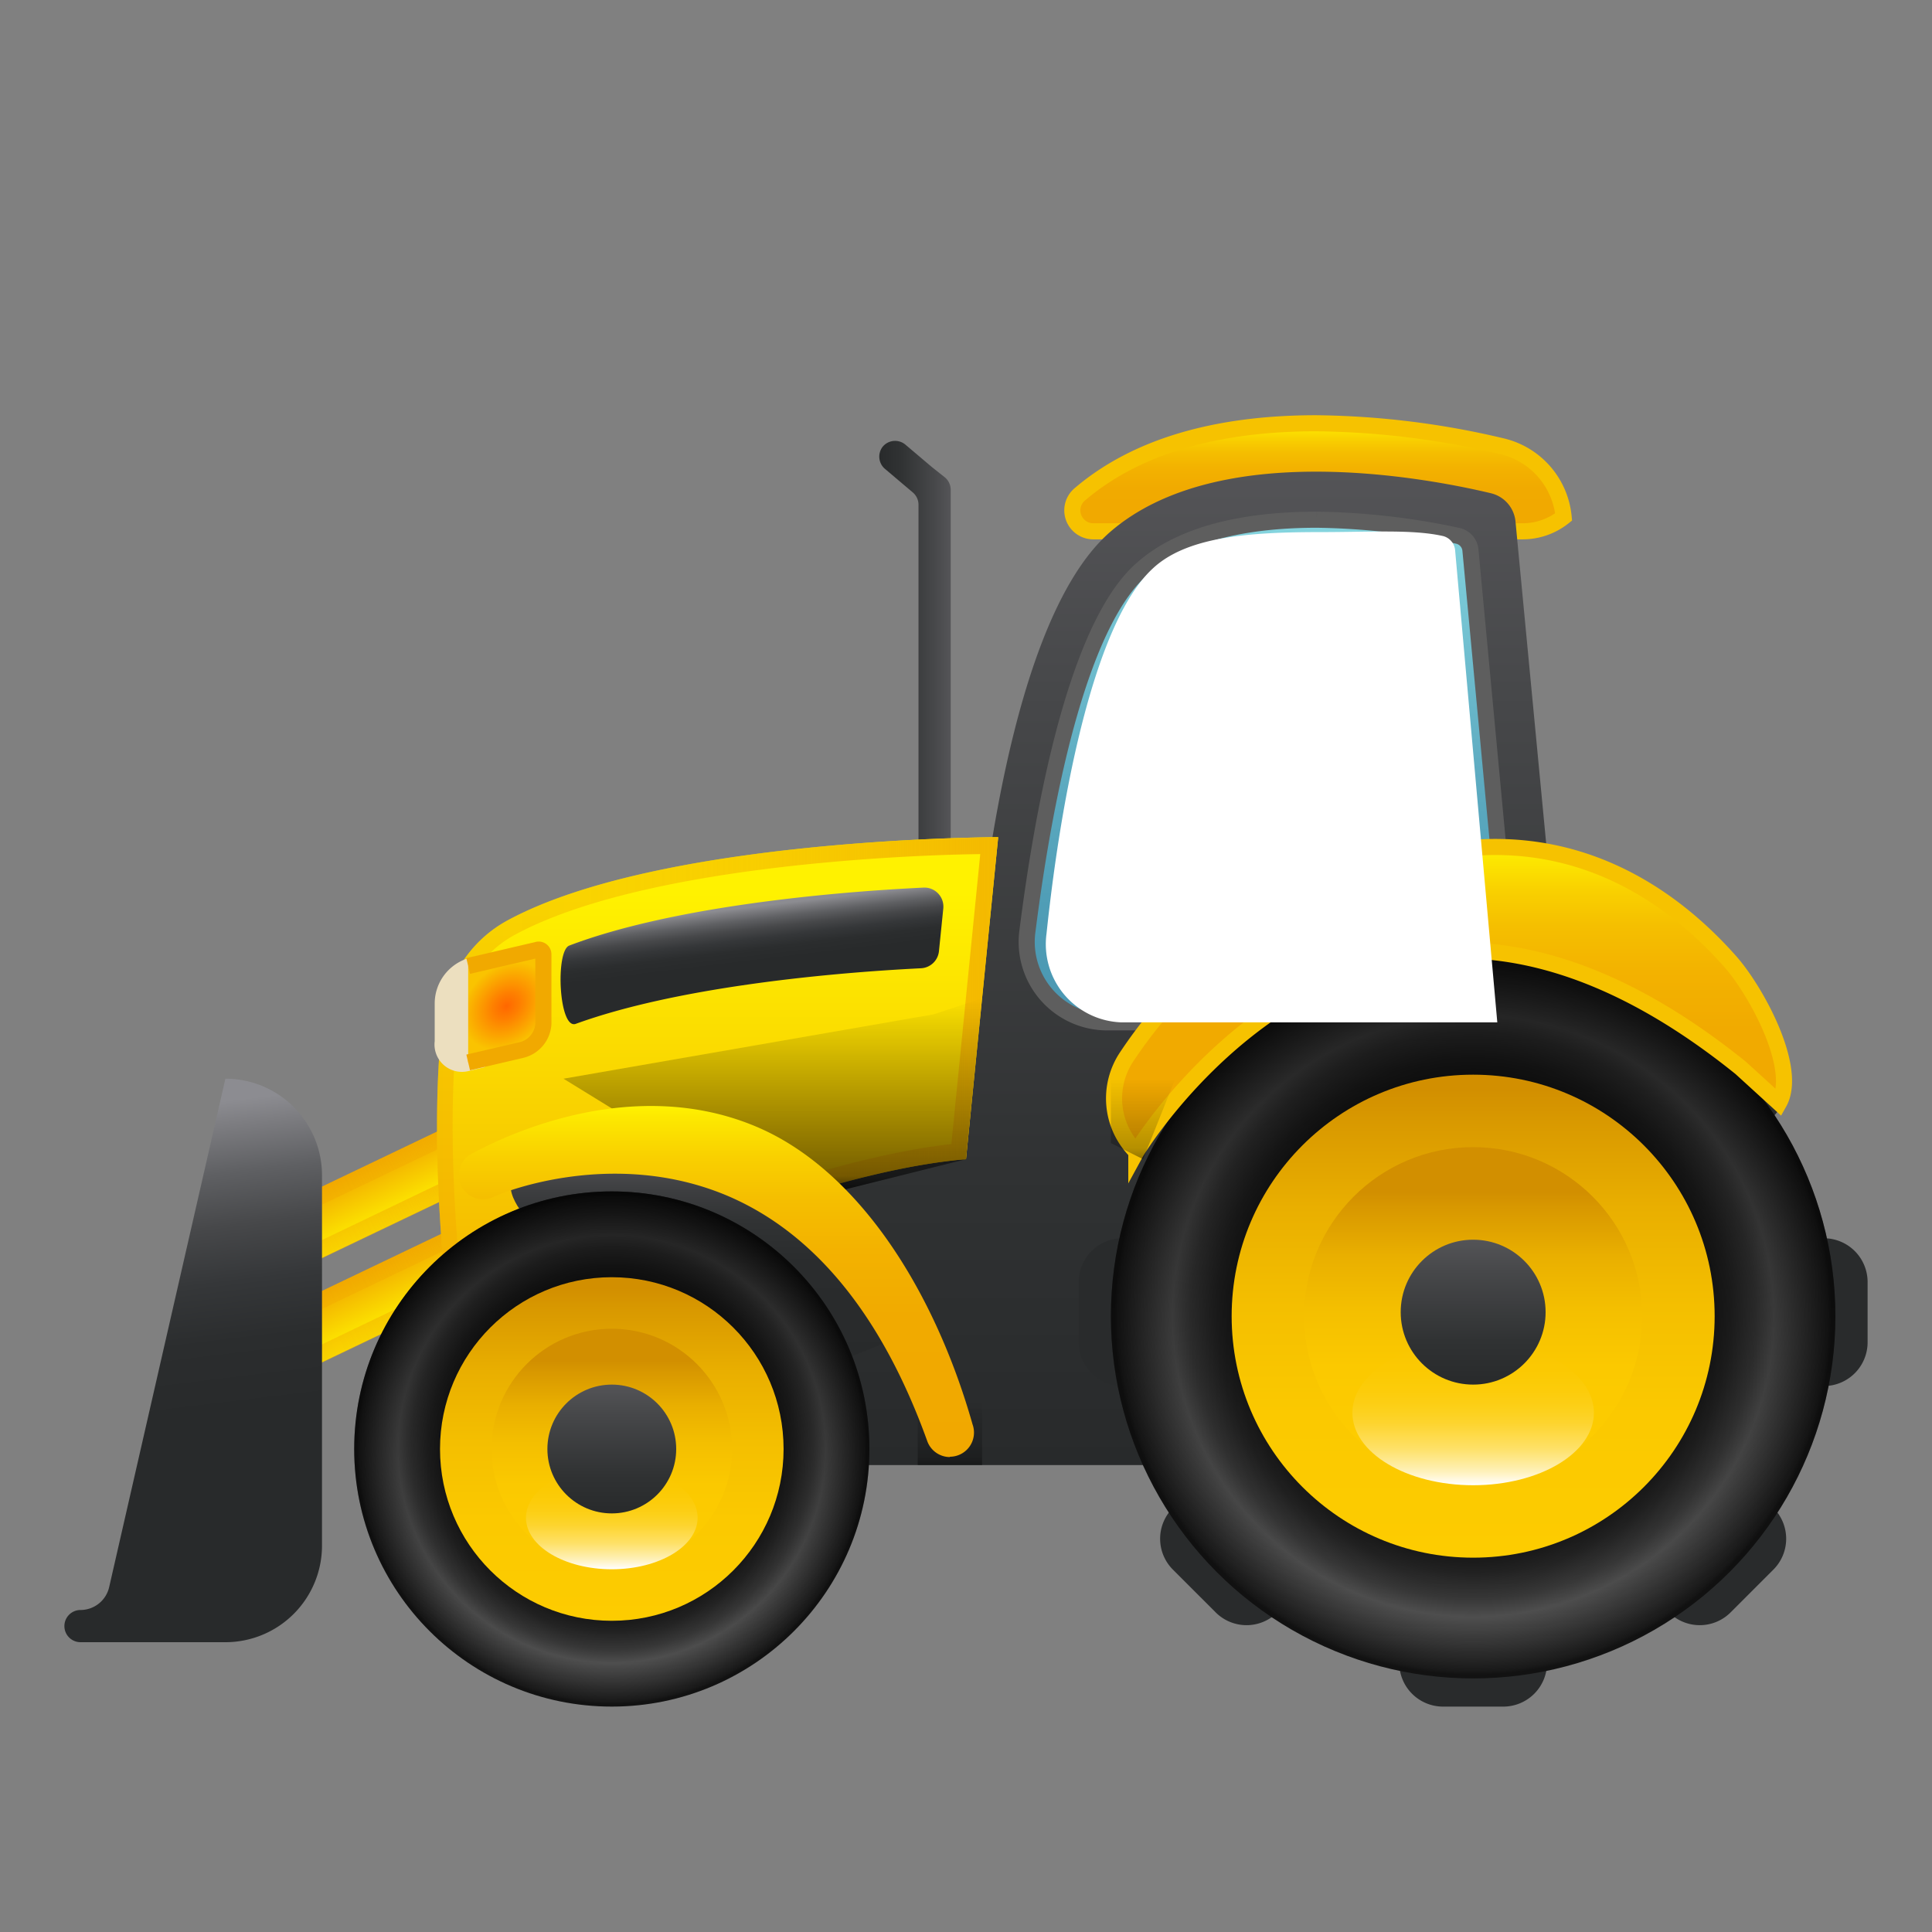
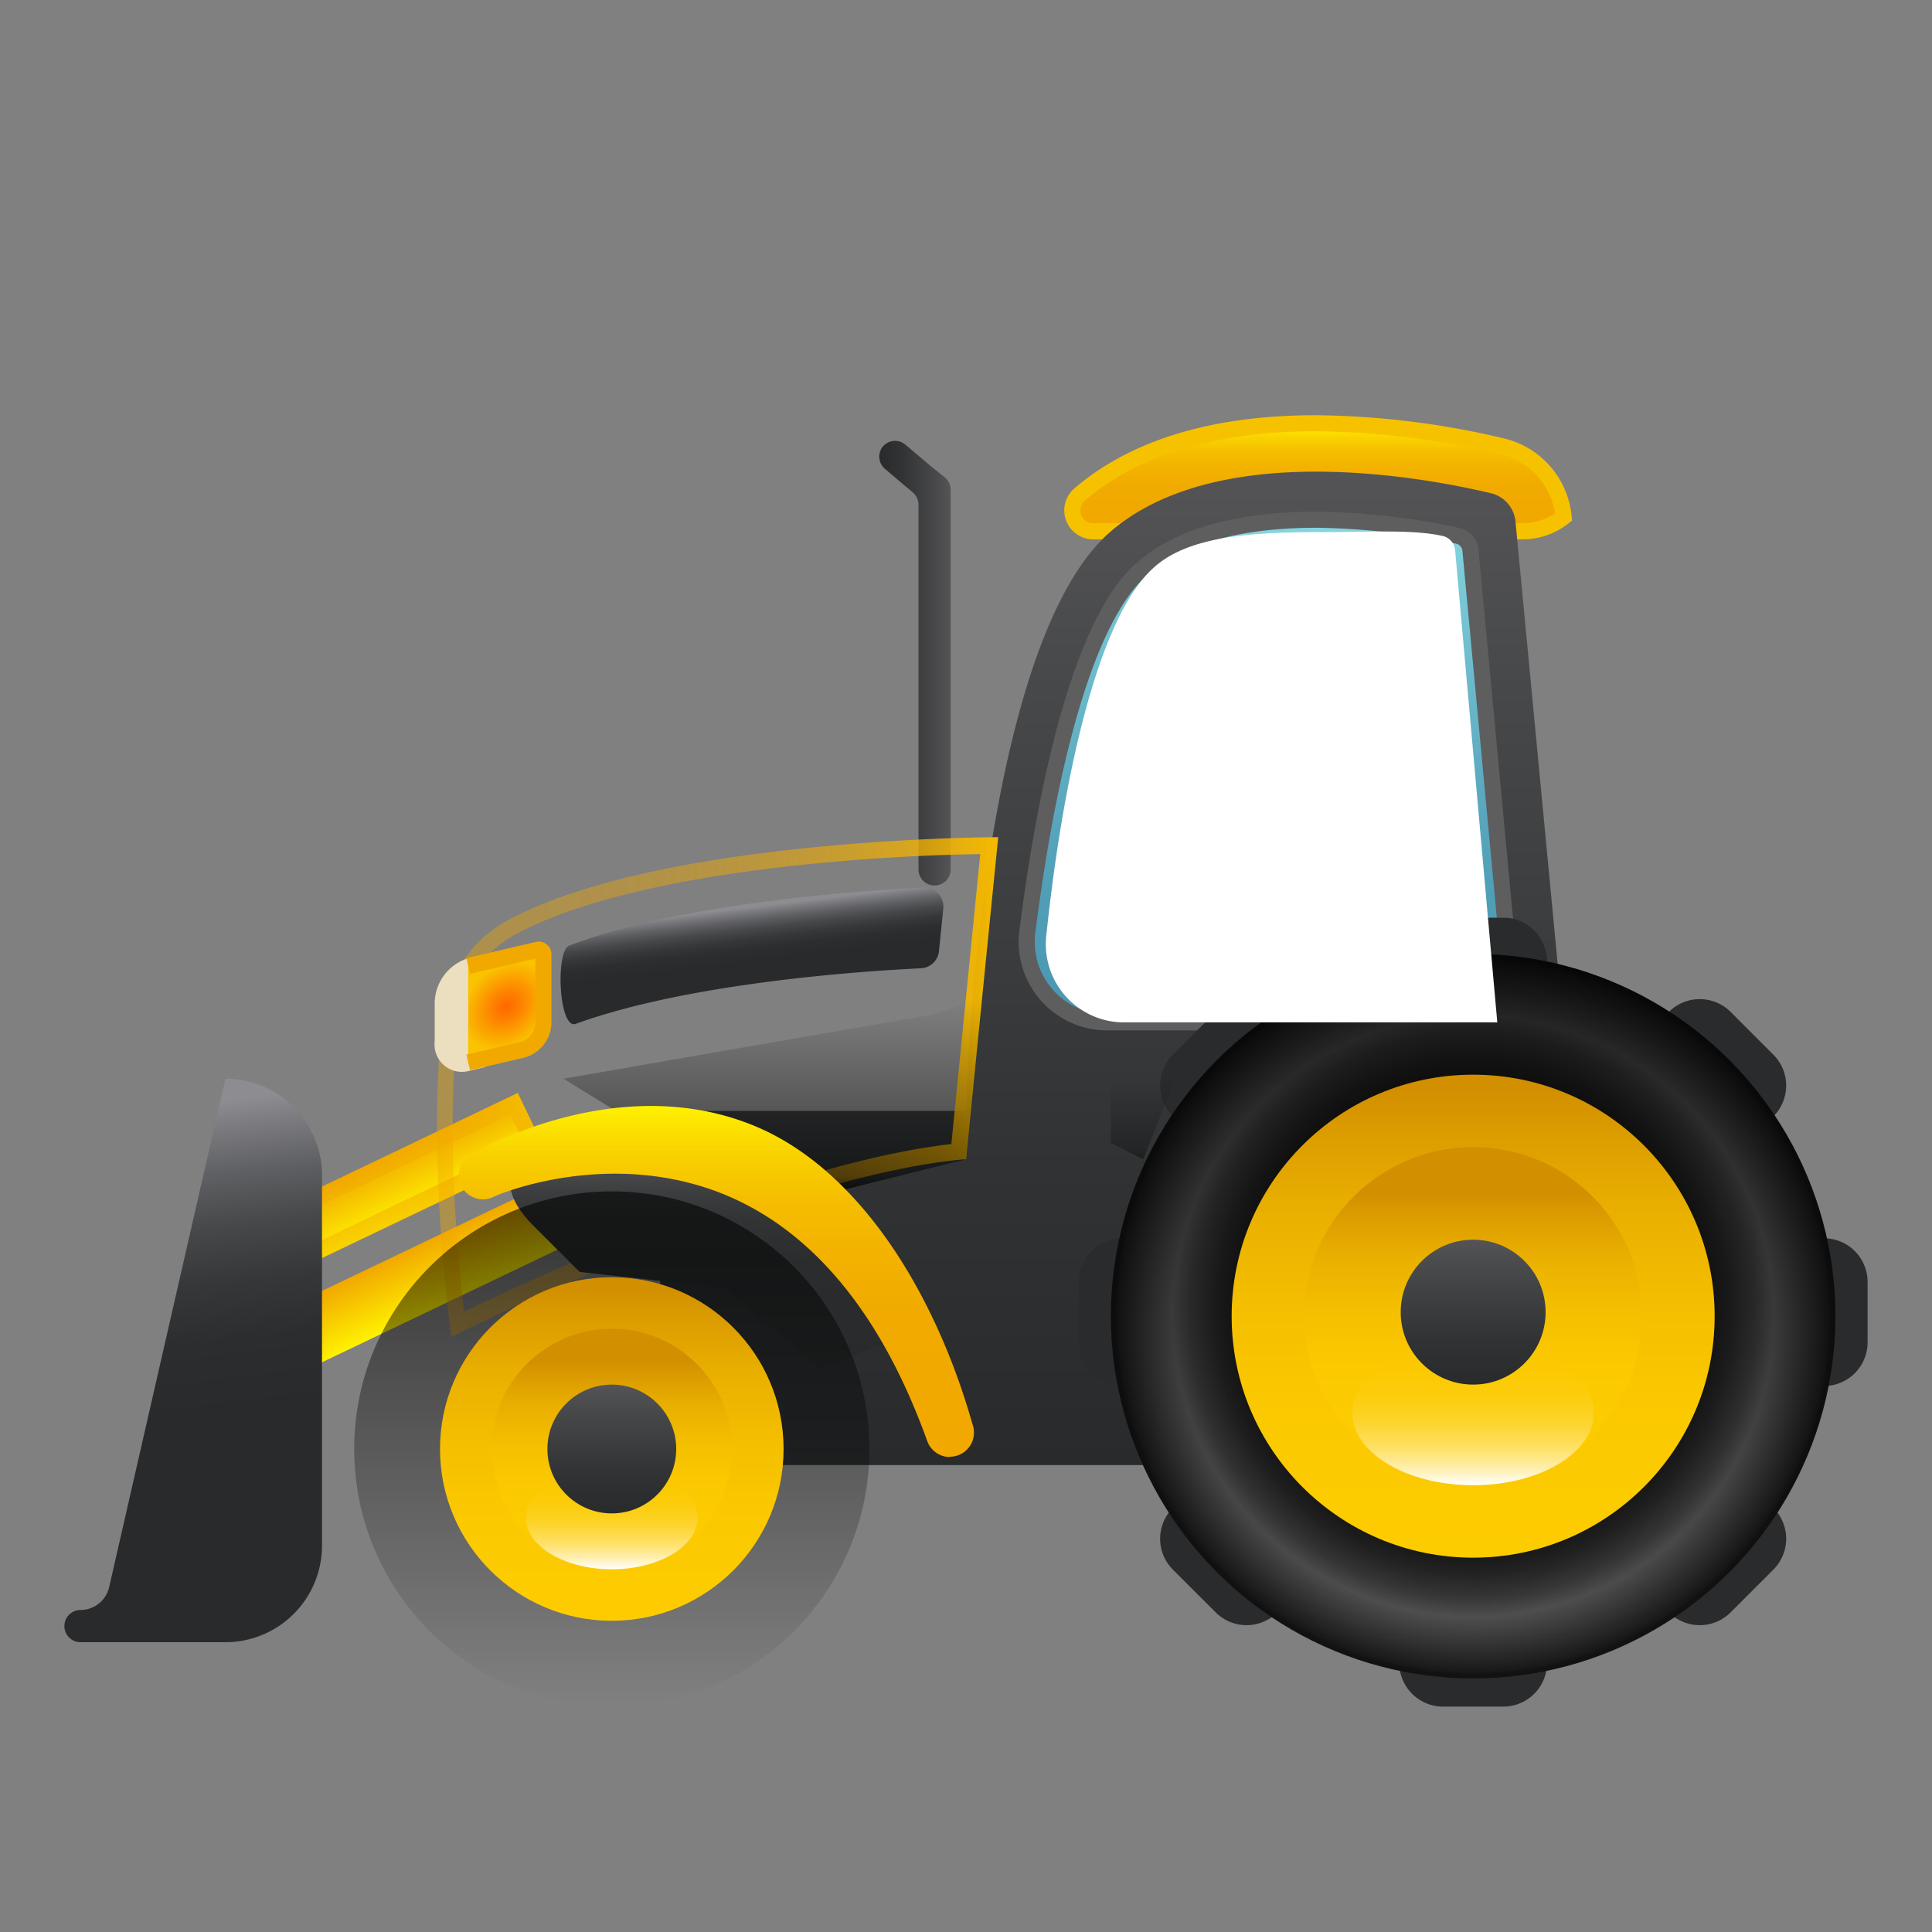
<svg xmlns="http://www.w3.org/2000/svg" xmlns:xlink="http://www.w3.org/1999/xlink" id="Layer_1" data-name="Layer 1" viewBox="0 0 120 120">
  <rect x="0" y="0" width="120" height="120" fill="#808080" stroke="none" />
  <defs>
    <style>.cls-1{fill:url(#linear-gradient)}.cls-2{fill:url(#linear-gradient-2)}.cls-3{fill:url(#linear-gradient-3)}.cls-4{fill:url(#linear-gradient-4)}.cls-5{fill:url(#linear-gradient-5)}.cls-19,.cls-6{stroke:#f6c200}.cls-19,.cls-21,.cls-6,.cls-8{stroke-miterlimit:10}.cls-6{fill:url(#linear-gradient-6)}.cls-7{fill:url(#linear-gradient-7)}.cls-8{stroke:#5e5e5e;fill:url(#linear-gradient-8)}.cls-9{fill:#292b2c}.cls-10{fill:url(#radial-gradient)}.cls-11{fill:url(#linear-gradient-9)}.cls-12{fill:url(#linear-gradient-10)}.cls-13{fill:url(#linear-gradient-11)}.cls-14{fill:url(#linear-gradient-12)}.cls-15{fill:url(#linear-gradient-13)}.cls-16{fill:url(#linear-gradient-14)}.cls-17{fill:url(#linear-gradient-15)}.cls-18{fill:url(#linear-gradient-16)}.cls-19{fill:url(#linear-gradient-17)}.cls-20{fill:#ecdfbf}.cls-21{stroke:#f1a900;fill:url(#radial-gradient-2)}.cls-22{fill:url(#linear-gradient-18)}.cls-23{fill:url(#linear-gradient-19)}.cls-24,.cls-25{opacity:.41}.cls-24{fill:url(#linear-gradient-20)}.cls-25{fill:url(#linear-gradient-21)}.cls-26{fill:url(#linear-gradient-22)}.cls-27{fill:url(#linear-gradient-23)}.cls-28{fill:url(#linear-gradient-24)}.cls-29{fill:url(#radial-gradient-3)}.cls-30{fill:url(#linear-gradient-25)}.cls-31{fill:url(#linear-gradient-26)}.cls-32{fill:url(#linear-gradient-27)}.cls-33{fill:url(#linear-gradient-28)}.cls-34{fill:url(#linear-gradient-29)}</style>
    <linearGradient id="linear-gradient" x1="54.6" y1="41.19" x2="59" y2="41.19" gradientUnits="userSpaceOnUse">
      <stop offset="0" stop-color="#282a2b" />
      <stop offset=".3" stop-color="#303233" />
      <stop offset=".78" stop-color="#47484a" />
      <stop offset="1" stop-color="#545457" />
    </linearGradient>
    <linearGradient id="linear-gradient-2" x1="22.96" y1="68.59" x2="22.96" y2="72.59" gradientTransform="translate(1.04 3.41)" gradientUnits="userSpaceOnUse">
      <stop offset="0" stop-color="#f1a800" />
      <stop offset="1" stop-color="#fff200" />
    </linearGradient>
    <linearGradient id="linear-gradient-3" x1="14.98" y1="78.31" x2="33.02" y2="69.69" gradientUnits="userSpaceOnUse">
      <stop offset="0" stop-color="#f1a800" stop-opacity=".4" />
      <stop offset=".26" stop-color="#f1a800" stop-opacity=".41" />
      <stop offset=".42" stop-color="#f1a900" stop-opacity=".45" />
      <stop offset=".56" stop-color="#f2ab00" stop-opacity=".51" />
      <stop offset=".68" stop-color="#f2ad00" stop-opacity=".59" />
      <stop offset=".79" stop-color="#f2b000" stop-opacity=".7" />
      <stop offset=".9" stop-color="#f3b400" stop-opacity=".83" />
      <stop offset=".99" stop-color="#f4b900" stop-opacity=".99" />
      <stop offset="1" stop-color="#f4b900" />
    </linearGradient>
    <linearGradient id="linear-gradient-4" x1="21.27" y1="74.43" x2="21.27" y2="78.43" gradientTransform="translate(3.73 3.57)" xlink:href="#linear-gradient-2" />
    <linearGradient id="linear-gradient-5" x1="15.98" y1="84.31" x2="34.02" y2="75.69" xlink:href="#linear-gradient-3" />
    <linearGradient id="linear-gradient-6" x1="81.86" y1="33" x2="81.86" y2="26.29" gradientUnits="userSpaceOnUse">
      <stop offset="0" stop-color="#f1a800" />
      <stop offset=".4" stop-color="#f1aa00" />
      <stop offset=".59" stop-color="#f3b200" />
      <stop offset=".74" stop-color="#f5bf00" />
      <stop offset=".86" stop-color="#f9d100" />
      <stop offset=".97" stop-color="#fde900" />
      <stop offset="1" stop-color="#fff200" />
    </linearGradient>
    <linearGradient id="linear-gradient-7" x1="69.5" y1="91" x2="69.5" y2="29.3" xlink:href="#linear-gradient" />
    <linearGradient id="linear-gradient-8" x1="78.94" y1="63.5" x2="78.94" y2="32.29" gradientUnits="userSpaceOnUse">
      <stop offset="0" stop-color="#4a97b2" />
      <stop offset=".23" stop-color="#4f9db6" />
      <stop offset=".52" stop-color="#5fadc2" />
      <stop offset=".86" stop-color="#79c8d6" />
      <stop offset="1" stop-color="#86d6e0" />
    </linearGradient>
    <radialGradient id="radial-gradient" cx="-11.5" cy="98.25" r="22.5" gradientTransform="rotate(180 40 90)" gradientUnits="userSpaceOnUse">
      <stop offset="0" />
      <stop offset=".39" stop-color="#020202" />
      <stop offset=".53" stop-color="#090909" />
      <stop offset=".63" stop-color="#141414" />
      <stop offset=".71" stop-color="#252525" />
      <stop offset=".78" stop-color="#3b3b3b" />
      <stop offset=".83" stop-color="#525252" />
      <stop offset=".98" stop-color="#191919" />
      <stop offset=".99" stop-color="#121212" />
    </radialGradient>
    <linearGradient id="linear-gradient-9" x1="-11.5" y1="120.75" x2="-11.5" y2="75.75" gradientTransform="rotate(180 40 90)" gradientUnits="userSpaceOnUse">
      <stop offset="0" stop-opacity=".6" />
      <stop offset=".99" stop-opacity="0" />
    </linearGradient>
    <linearGradient id="linear-gradient-10" x1="91.5" y1="96.94" x2="91.5" y2="67.69" gradientUnits="userSpaceOnUse">
      <stop offset="0" stop-color="#fdcc00" />
      <stop offset=".31" stop-color="#fbc900" />
      <stop offset=".54" stop-color="#f4bf00" />
      <stop offset=".75" stop-color="#e9af00" />
      <stop offset=".94" stop-color="#d89800" />
      <stop offset="1" stop-color="#d28f00" />
    </linearGradient>
    <linearGradient id="linear-gradient-11" x1="-1188.5" y1="-108.26" x2="-1188.5" y2="-123.94" gradientTransform="translate(1280 198)" xlink:href="#linear-gradient-10" />
    <linearGradient id="linear-gradient-12" x1="-766.5" y1="-305.75" x2="-766.5" y2="-314.75" gradientTransform="translate(858 398)" gradientUnits="userSpaceOnUse">
      <stop offset="0" stop-color="#fff" />
      <stop offset=".02" stop-color="#fff" stop-opacity=".94" />
      <stop offset=".09" stop-color="#fff" stop-opacity=".74" />
      <stop offset=".17" stop-color="#fff" stop-opacity=".57" />
      <stop offset=".25" stop-color="#fff" stop-opacity=".41" />
      <stop offset=".34" stop-color="#fff" stop-opacity=".29" />
      <stop offset=".43" stop-color="#fff" stop-opacity=".18" />
      <stop offset=".53" stop-color="#fff" stop-opacity=".1" />
      <stop offset=".65" stop-color="#fff" stop-opacity=".04" />
      <stop offset=".78" stop-color="#fff" stop-opacity=".01" />
      <stop offset="1" stop-color="#fff" stop-opacity="0" />
    </linearGradient>
    <linearGradient id="linear-gradient-13" x1="91.5" y1="86" x2="91.5" y2="77" xlink:href="#linear-gradient" />
    <linearGradient id="linear-gradient-14" x1="44.56" y1="83" x2="44.56" y2="52" xlink:href="#linear-gradient-2" />
    <linearGradient id="linear-gradient-15" x1="27.11" y1="67.5" x2="62" y2="67.5" xlink:href="#linear-gradient-3" />
    <linearGradient id="linear-gradient-16" x1="46.8" y1="59.75" x2="46.39" y2="56.37" gradientUnits="userSpaceOnUse">
      <stop offset="0" stop-color="#282a2b" />
      <stop offset=".23" stop-color="#2b2d2e" />
      <stop offset=".42" stop-color="#353739" />
      <stop offset=".6" stop-color="#47484a" />
      <stop offset=".77" stop-color="#5f6063" />
      <stop offset=".93" stop-color="#7e7e82" />
      <stop offset="1" stop-color="#8c8c91" />
    </linearGradient>
    <linearGradient id="linear-gradient-17" x1="90" y1="71.54" x2="90" y2="52.61" xlink:href="#linear-gradient-6" />
    <radialGradient id="radial-gradient-2" cx="31.25" cy="63.5" r="2.65" gradientTransform="matrix(1.04 -.24 0 1 -1.04 6.49)" gradientUnits="userSpaceOnUse">
      <stop offset=".01" stop-color="#ff6800" />
      <stop offset=".3" stop-color="#fe7f00" />
      <stop offset=".92" stop-color="#fabb00" />
      <stop offset="1" stop-color="#fac300" />
    </radialGradient>
    <linearGradient id="linear-gradient-18" x1="79" y1="32.96" x2="79" y2="63.5" xlink:href="#linear-gradient-12" />
    <linearGradient id="linear-gradient-19" x1="12.15" y1="88.05" x2="9.82" y2="68.89" xlink:href="#linear-gradient-16" />
    <linearGradient id="linear-gradient-20" x1="59" y1="91" x2="59" y2="87" gradientUnits="userSpaceOnUse">
      <stop offset="0" />
      <stop offset=".13" stop-opacity=".64" />
      <stop offset="1" stop-opacity="0" />
    </linearGradient>
    <linearGradient id="linear-gradient-21" x1="71" y1="72" x2="71" y2="67" xlink:href="#linear-gradient-20" />
    <linearGradient id="linear-gradient-22" x1="48" y1="75" x2="48" y2="62" gradientUnits="userSpaceOnUse">
      <stop offset="0" />
      <stop offset=".15" stop-opacity=".52" />
      <stop offset="1" stop-opacity="0" />
    </linearGradient>
    <linearGradient id="linear-gradient-23" x1="43.86" y1="85" x2="43.86" y2="72" gradientUnits="userSpaceOnUse">
      <stop offset="0" stop-color="#282a2b" />
      <stop offset=".51" stop-color="#2a2c2d" />
      <stop offset=".71" stop-color="#313334" />
      <stop offset=".85" stop-color="#3d3e40" />
      <stop offset=".97" stop-color="#4e4e51" />
      <stop offset="1" stop-color="#545457" />
    </linearGradient>
    <linearGradient id="linear-gradient-24" x1="44.49" y1="90.5" x2="44.49" y2="68.7" xlink:href="#linear-gradient-6" />
    <radialGradient id="radial-gradient-3" cx="42" cy="90" r="16" xlink:href="#radial-gradient" />
    <linearGradient id="linear-gradient-25" x1="42" y1="106" x2="42" y2="74" xlink:href="#linear-gradient-9" />
    <linearGradient id="linear-gradient-26" x1="38" y1="100.8" x2="38" y2="80" xlink:href="#linear-gradient-10" />
    <linearGradient id="linear-gradient-27" x1="-1242" y1="-102.32" x2="-1242" y2="-113.47" gradientTransform="translate(1280 198)" xlink:href="#linear-gradient-10" />
    <linearGradient id="linear-gradient-28" x1="-820" y1="-300.53" x2="-820" y2="-306.93" xlink:href="#linear-gradient-12" />
    <linearGradient id="linear-gradient-29" x1="38" y1="94" x2="38" y2="86" xlink:href="#linear-gradient" />
  </defs>
  <path class="cls-1" d="M57.87 29l-1.63-1.38a1 1 0 0 0-1.41.12 1 1 0 0 0 .17 1.41l1.7 1.44a1 1 0 0 1 .35.76V54a1 1 0 0 0 1 1 1 1 0 0 0 1-1V30.42a1 1 0 0 0-.35-.76z" />
  <path class="cls-2" transform="rotate(-25.56 24.006 74.004)" d="M14 72H34V76H14z" />
  <path class="cls-3" d="M31.69 69.21l.86 1.79-16.24 7.79-.86-1.79 16.24-7.77m.47-1.33l-18 8.63 1.72 3.61 18-8.63-1.72-3.61z" />
  <path class="cls-4" transform="rotate(-25.56 25.01 80.003)" d="M15 78H35V82H15z" />
-   <path class="cls-5" d="M32.69 75.21l.86 1.79-16.24 7.79-.86-1.79 16.24-7.77m.47-1.33l-18 8.63 1.72 3.61 18-8.63-1.72-3.61z" />
  <path class="cls-6" d="M94.57 33H67.9a1.3 1.3 0 0 1-.85-2.28c3.42-2.93 8.37-4.43 14.69-4.43a51.87 51.87 0 0 1 11.57 1.43 5 5 0 0 1 3.81 4.39 4.08 4.08 0 0 1-2.55.89z" />
  <path class="cls-7" d="M98 73l-3.87-40.61a2 2 0 0 0-1.51-1.75C88.4 29.63 75.68 27.28 69 33c-7 6-8.77 27.88-9 36H41v22h43V72.62z" />
  <path class="cls-8" d="M94.08 63.5H68.8a5 5 0 0 1-5-5.55c1.2-9.51 3.44-19.49 7.2-22.67 2.28-2 6-3 10.79-3a44 44 0 0 1 8.75 1 1 1 0 0 1 .79.88z" />
  <path class="cls-9" d="M113.27 76.91h-4.1a2.73 2.73 0 0 1-1.92-4.66l2.89-2.9a2.71 2.71 0 0 0 0-3.85l-2.64-2.64a2.71 2.71 0 0 0-3.85 0l-2.9 2.89a2.73 2.73 0 0 1-4.66-1.92v-4.1A2.72 2.72 0 0 0 93.37 57h-3.74a2.72 2.72 0 0 0-2.72 2.73v4.1a2.73 2.73 0 0 1-4.66 1.92l-2.9-2.89a2.71 2.71 0 0 0-3.85 0l-2.64 2.64a2.71 2.71 0 0 0 0 3.85l2.89 2.9a2.73 2.73 0 0 1-1.92 4.66h-4.1A2.72 2.72 0 0 0 67 79.63v3.74a2.72 2.72 0 0 0 2.73 2.72h4.1a2.73 2.73 0 0 1 1.92 4.66l-2.89 2.9a2.71 2.71 0 0 0 0 3.85l2.64 2.64a2.71 2.71 0 0 0 3.85 0l2.9-2.89a2.73 2.73 0 0 1 4.66 1.92v4.1a2.72 2.72 0 0 0 2.72 2.73h3.74a2.72 2.72 0 0 0 2.72-2.73v-4.1a2.73 2.73 0 0 1 4.66-1.92l2.9 2.89a2.71 2.71 0 0 0 3.85 0l2.64-2.64a2.71 2.71 0 0 0 0-3.85l-2.89-2.9a2.73 2.73 0 0 1 1.92-4.66h4.1a2.72 2.72 0 0 0 2.73-2.72v-3.74a2.72 2.72 0 0 0-2.73-2.72z" />
  <circle class="cls-10" cx="91.5" cy="81.75" r="22.5" />
  <circle class="cls-11" cx="91.5" cy="81.75" r="22.5" />
  <circle class="cls-12" cx="91.5" cy="81.75" r="15" />
  <circle class="cls-13" cx="91.5" cy="81.75" r="10.5" />
  <ellipse class="cls-14" cx="91.5" cy="87.75" rx="7.5" ry="4.5" />
  <circle class="cls-15" cx="91.5" cy="81.5" r="4.5" />
-   <path class="cls-16" d="M62 52s-20.94 0-30.48 5.17a7.76 7.76 0 0 0-4 5.87c-1.08 8.8.51 20 .51 20S48 73 60 72z" />
  <path class="cls-17" d="M60.89 53l-1.8 18.06c-10.45 1.18-25.76 8.24-30.27 10.41-.38-3.23-1.17-11.54-.34-18.32a6.78 6.78 0 0 1 3.52-5.1c8-4.32 24.48-4.95 28.9-5M62 52s-20.94 0-30.48 5.17a7.76 7.76 0 0 0-4 5.87c-1.08 8.8.51 20 .51 20S48 73 60 72l2-20z" />
  <path class="cls-18" d="M35.36 58.73c6.13-2.33 15.61-3.29 22-3.6a1.18 1.18 0 0 1 1.23 1.29l-.27 2.66a1.18 1.18 0 0 1-1.11 1.06c-6.22.31-15.35 1.24-21.44 3.45-1.06.41-1.29-4.53-.41-4.86z" />
-   <path class="cls-19" d="M70.58 71.54a4.66 4.66 0 0 1-.58-5.93A29.49 29.49 0 0 1 89 53c8.12-1.62 14.27 2 18.43 6.68 1.64 1.83 4.28 6.68 3.07 8.82l-2.38-2.17c-7.23-5.83-14.22-8.2-20.77-7-10.45 1.82-16.71 12.1-16.77 12.21z" />
  <path class="cls-20" d="M30.12 66.28l-1 .24A1.7 1.7 0 0 1 27 64.67v-2.34a2.94 2.94 0 0 1 2.08-2.81l1-.24" />
  <path class="cls-21" d="M29.08 60l4.28-1a.29.29 0 0 1 .39.28v4.31a1.78 1.78 0 0 1-1.37 1.63l-3.3.77" />
  <path class="cls-22" d="M93 63.5H69.63A4.86 4.86 0 0 1 65 58c1-9.51 3.15-19.49 6.58-22.67 2.11-2 6-2.28 10.39-2.28 3.18 0 5.8-.18 7.68.25a1 1 0 0 1 .73.88z" />
  <path class="cls-23" d="M14 67L6.78 98.58A1.83 1.83 0 0 1 5 100a1 1 0 0 0 0 2h9a6 6 0 0 0 6-6V73a6 6 0 0 0-6-6z" />
-   <path class="cls-24" d="M57 87H61V91H57z" />
  <path class="cls-25" d="M71 72L69 71 69 67 73 67 71 72z" />
  <path class="cls-26" d="M60 72L48 75 35 67 58 63 61 62 60 72" />
  <path class="cls-27" d="M33 76s-2-2-1-3 8-1 8-1l9 2 5 5 2 4-5 2-6-5-9-1z" />
  <path class="cls-28" d="M59 90.5a1.5 1.5 0 0 1-1.41-1c-2.81-7.8-7-12.92-12.39-15.22-7.34-3.11-14.51 0-14.58.08a1.5 1.5 0 0 1-1.24-2.74c.34-.15 9.09-5.25 17.62-1.63 6.22 2.64 11 10 13.41 18.49a1.5 1.5 0 0 1-1.41 2z" />
-   <circle class="cls-29" cx="38" cy="90" r="16" />
  <circle class="cls-30" cx="38" cy="90" r="16" />
  <circle class="cls-31" cx="38" cy="90" r="10.67" />
  <circle class="cls-32" cx="38" cy="90" r="7.47" />
  <ellipse class="cls-33" cx="38" cy="94.27" rx="5.33" ry="3.2" />
  <circle class="cls-34" cx="38" cy="90" r="4" />
</svg>